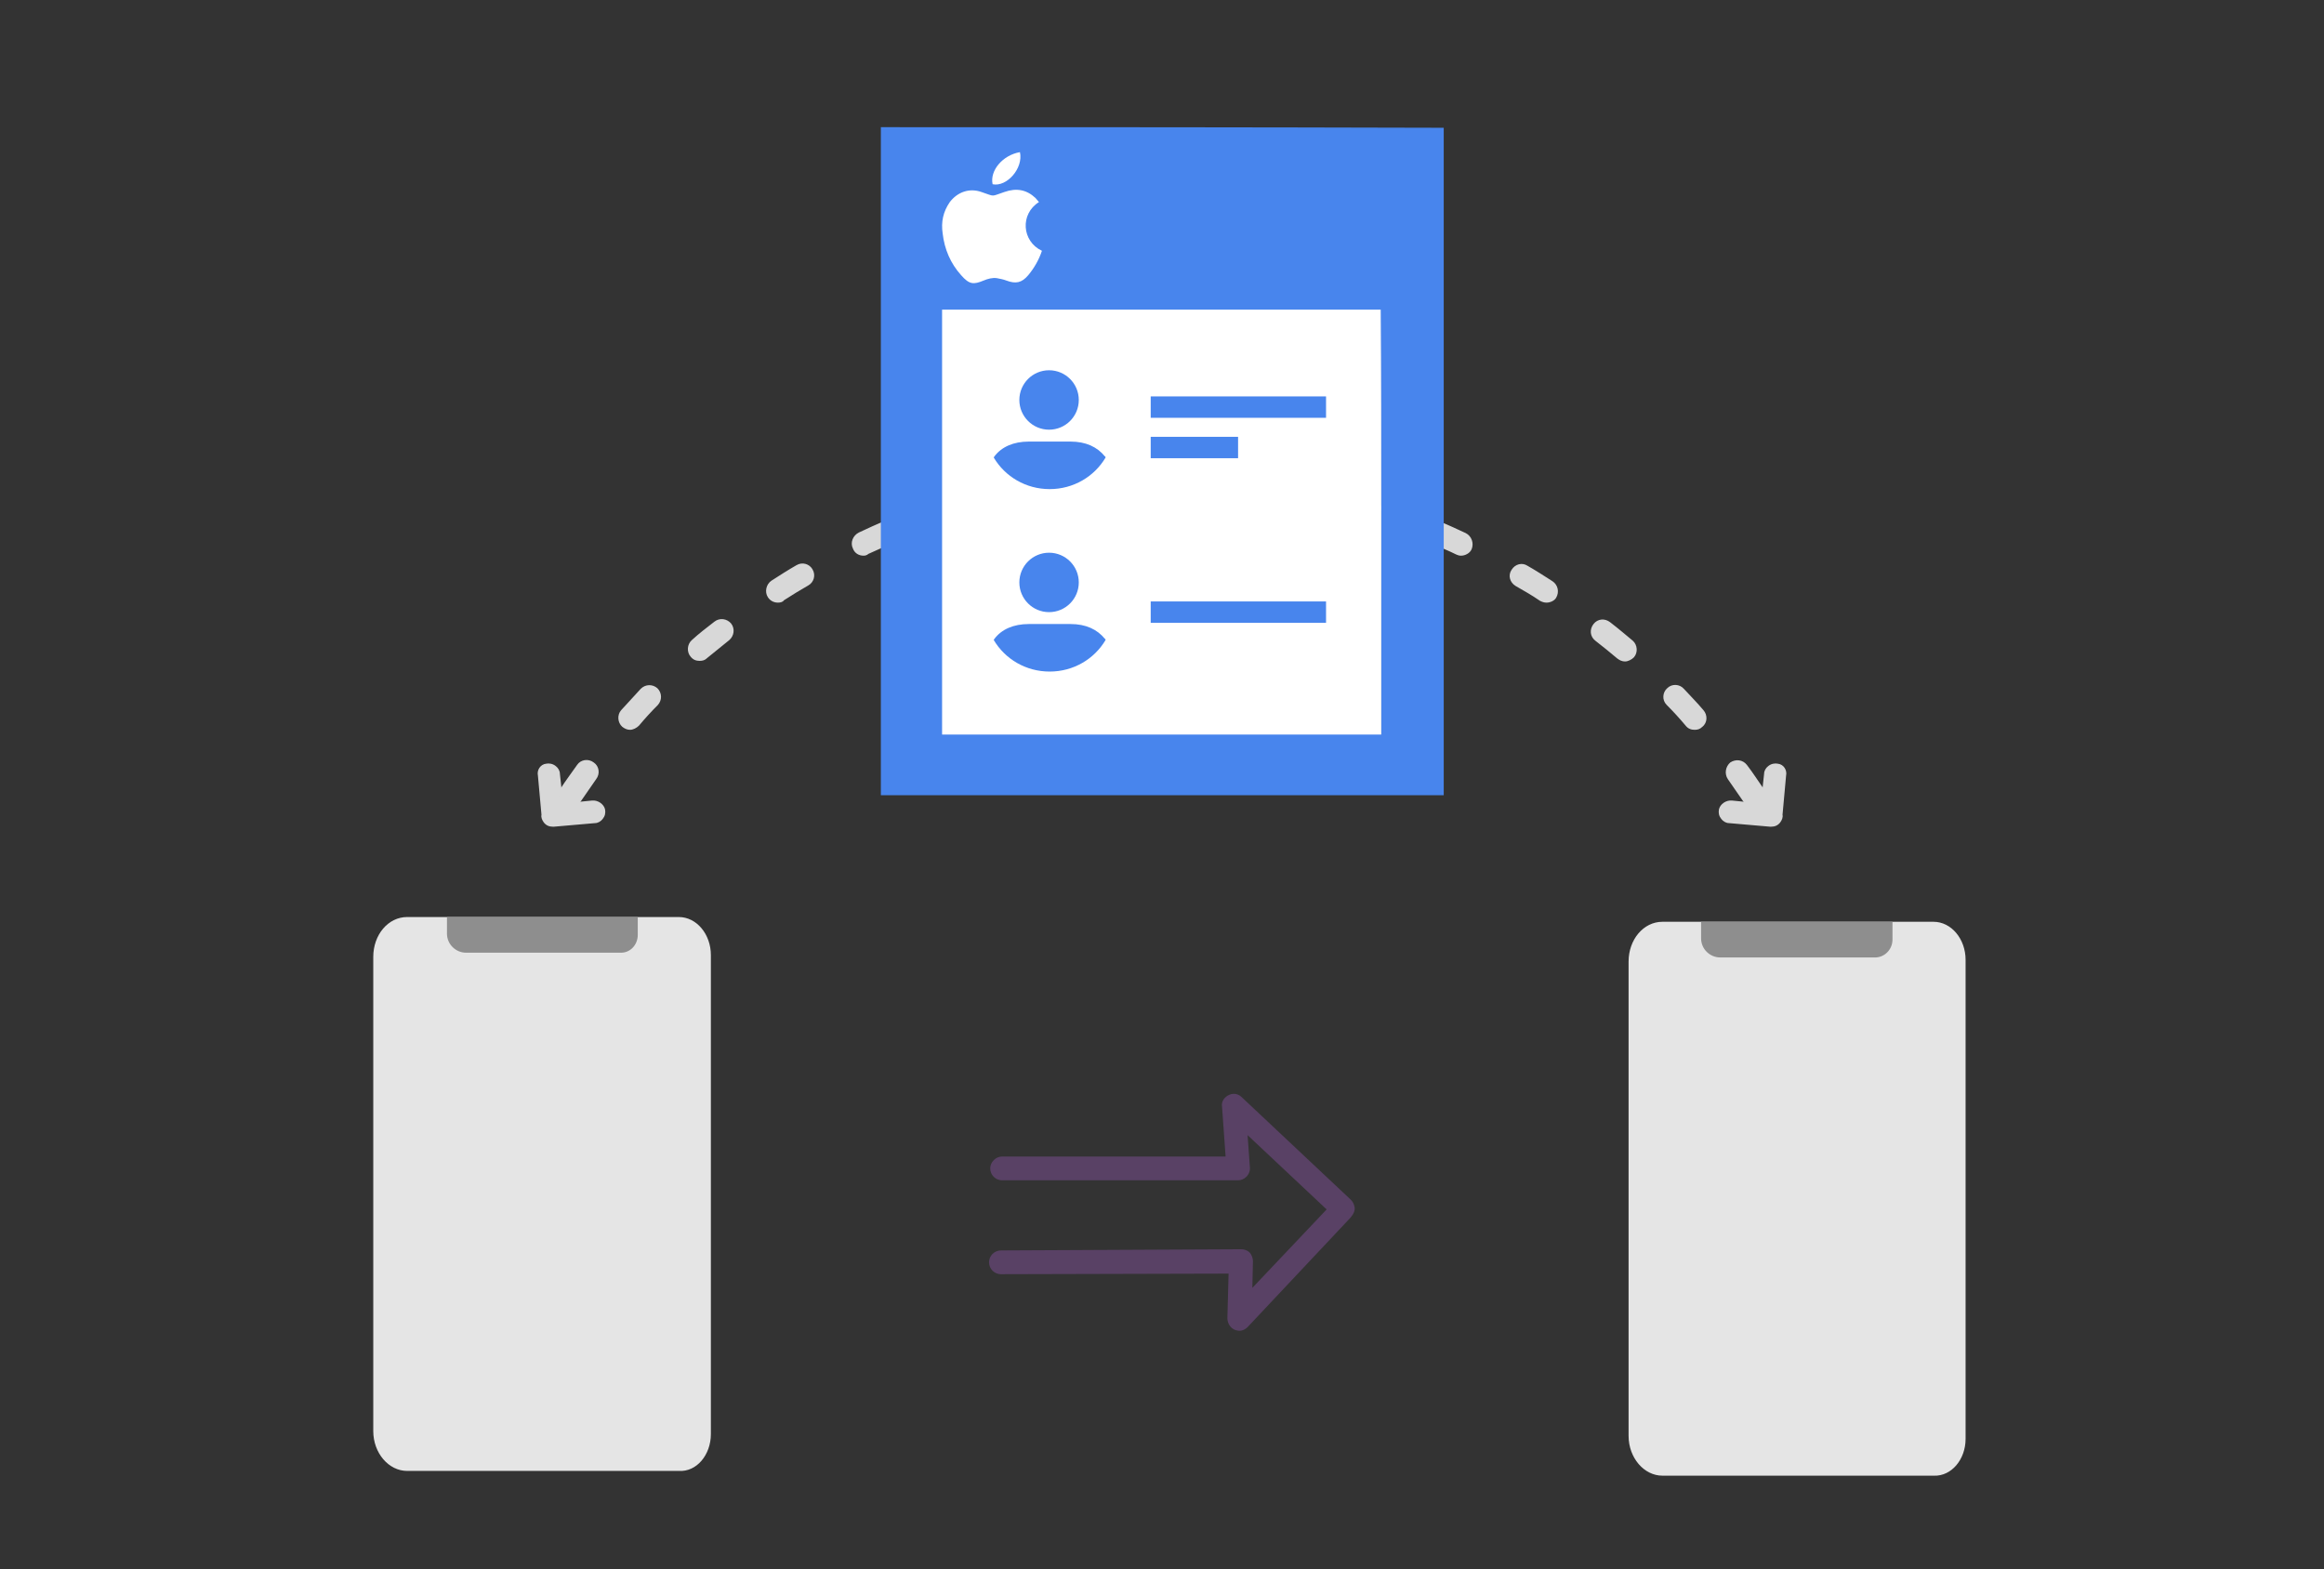
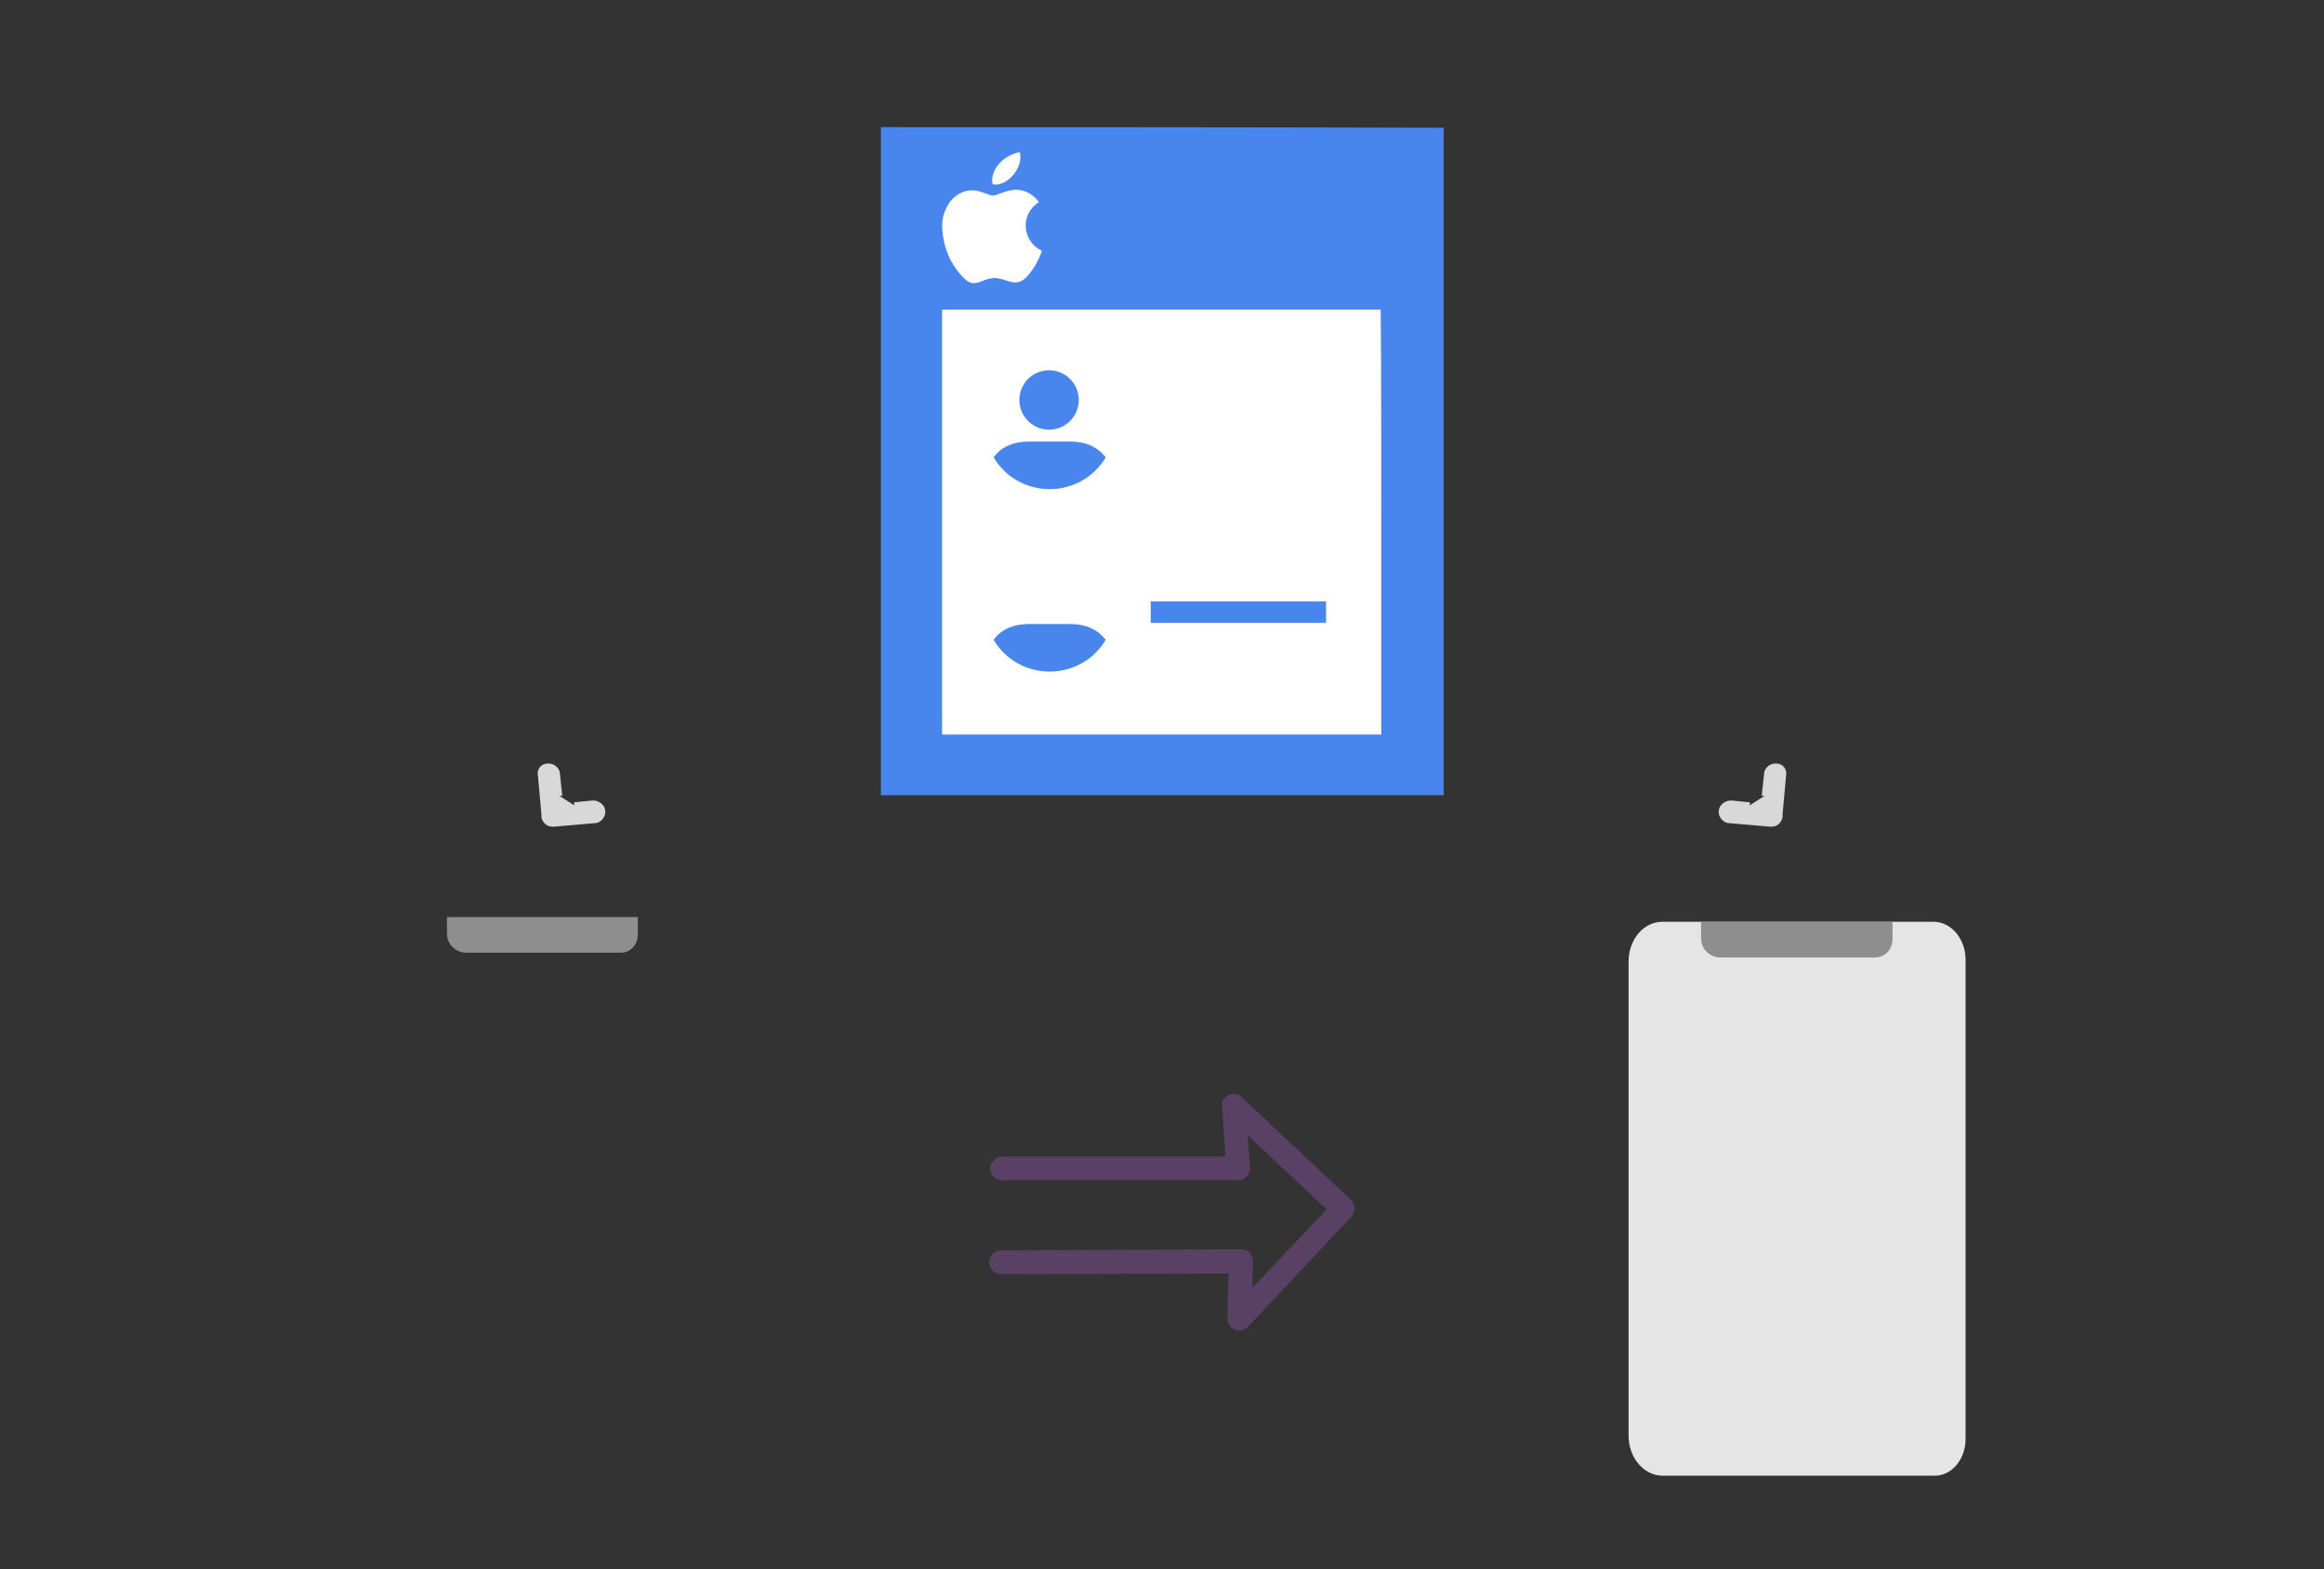
<svg xmlns="http://www.w3.org/2000/svg" version="1.1" id="Layer_1" x="0px" y="0px" viewBox="0 0 391 264" style="enable-background:new 0 0 391 264;" xml:space="preserve">
  <rect x="0" y="0" width="391" height="264" fill="#333333" stroke="none" />
  <style type="text/css">
	.st0{fill:#4885ED;}
	.st1{fill:#E5E5E5;}
	.st2{fill:#FFFFFF;}
	.st3{fill:#594165;}
	.st4{fill:#FBBB00;}
	.st5{fill:#518EF8;}
	.st6{fill:#28B446;}
	.st7{fill:#F14336;}
	.st8{fill:#FFA000;}
	.st9{fill:#FFCA28;}
	.st10{fill:#F7F7F7;}
	.st11{fill-rule:evenodd;clip-rule:evenodd;}
	.st12{fill-rule:evenodd;clip-rule:evenodd;fill:#3FBDCF;}
	.st13{fill-rule:evenodd;clip-rule:evenodd;fill:#FFFFFF;}
	.st14{opacity:0.9;fill:#FFFFFF;}
	.st15{fill:#F7F7F7;stroke:#594165;stroke-width:4;stroke-miterlimit:10;}
	.st16{fill:#E0412F;}
	.st17{fill-rule:evenodd;clip-rule:evenodd;fill:#606161;}
	.st18{fill:none;stroke:#58ABF4;stroke-width:0.25;stroke-miterlimit:10;}
	.st19{fill:#036EB1;}
	.st20{fill:#A4C639;}
	.st21{fill:none;stroke:#E0412F;stroke-miterlimit:10;}
	.st22{fill:#046DB2;}
	.st23{fill-rule:evenodd;clip-rule:evenodd;fill:#528FF5;}
	.st24{fill-rule:evenodd;clip-rule:evenodd;fill:#417BE6;}
	.st25{fill-rule:evenodd;clip-rule:evenodd;fill:#4881E8;}
	.st26{fill-rule:evenodd;clip-rule:evenodd;fill:#FBC013;}
	.st27{fill:#DF871E;}
	.st28{fill:#B6B6B6;}
	.st29{fill:#8C5BA4;}
	.st30{fill:#8DC652;}
	.st31{fill:#497FC1;}
	.st32{fill:#919191;}
	.st33{fill-rule:evenodd;clip-rule:evenodd;fill:#8E8E8E;}
	.st34{fill:#8E8E8E;}
	.st35{fill:#EB3D01;}
	.st36{fill:#F57F20;}
	.st37{fill:#ED7E01;}
	.st38{fill-rule:evenodd;clip-rule:evenodd;fill:#046DB2;}
	.st39{fill:#E0E2E2;}
	.st40{fill:#47D86F;}
	.st41{fill:#4FC9F8;}
	.st42{fill:#FF9327;}
	.st43{fill:#C9C8C4;}
	.st44{fill:#9A9A9A;}
	.st45{fill:#F2F2F2;}
	.st46{fill:#D32E2A;}
	.st47{fill:#A3C53A;}
	.st48{fill:#D6D8D7;}
	.st49{fill:#3A5BBC;}
	.st50{fill:url(#SVGID_43_);}
	.st51{fill:url(#SVGID_44_);}
	.st52{fill:url(#SVGID_45_);}
	.st53{fill:url(#SVGID_46_);}
	.st54{fill:#FFE168;}
	.st55{fill:#006699;}
	.st56{fill:#F4AE01;}
	.st57{fill:#DD191F;}
	.st58{fill:#323232;}
	.st59{fill:#CDCCCA;}
	.st60{fill:#5199F0;}
	.st61{fill:#791BCC;}
	.st62{fill:#C71D2E;}
	.st63{fill:#32DAC4;}
	.st64{fill:#3C5A99;}
	.st65{fill:#FCB714;}
	.st66{fill:#F06415;}
	.st67{fill:#BDCF31;}
	.st68{fill:#00A1E0;}
	.st69{fill:#00A1E3;}
	.st70{fill:#7AAD3E;}
	.st71{fill:#A50034;}
	.st72{fill:#6B6B6B;}
	.st73{fill:#005DAA;}
	.st74{fill:#EB0028;}
	.st75{fill:#888B8D;}
	.st76{fill:#0C4DA2;}
	.st77{fill:#00BFFF;}
	.st78{fill-rule:evenodd;clip-rule:evenodd;fill:#E81123;}
	.st79{fill:#FF6700;}
	.st80{fill:#00BFFE;}
	.st81{fill:#C4C4C4;}
	.st82{fill:url(#SVGID_47_);}
	.st83{fill:url(#SVGID_48_);}
	.st84{fill:url(#SVGID_49_);}
	.st85{fill:url(#SVGID_50_);}
	.st86{fill:#E5E5E5;stroke:#8E8E8E;stroke-width:2;stroke-miterlimit:10;}
	.st87{fill-rule:evenodd;clip-rule:evenodd;fill:#594165;}
	.st88{fill-rule:evenodd;clip-rule:evenodd;fill:#D4D4D4;}
	.st89{fill-rule:evenodd;clip-rule:evenodd;fill:#3669D6;}
	.st90{fill-rule:evenodd;clip-rule:evenodd;fill:#3A81F4;}
	.st91{fill-rule:evenodd;clip-rule:evenodd;fill:#FAFAFA;}
	.st92{fill-rule:evenodd;clip-rule:evenodd;fill:#E0E0E0;}
	.st93{fill:url(#SVGID_59_);}
	.st94{opacity:0.2;fill:#56C7DA;enable-background:new    ;}
	.st95{fill:url(#SVGID_60_);}
	.st96{fill:url(#SVGID_61_);}
	.st97{fill:url(#SVGID_62_);}
	.st98{fill:url(#SVGID_63_);}
	.st99{fill:url(#SVGID_64_);}
	.st100{fill:#FCFCFC;enable-background:new    ;}
	.st101{enable-background:new    ;}
	.st102{fill:#5A5A5A;}
	.st103{fill:#D8D8D8;enable-background:new    ;}
	.st104{fill:#E9574E;}
	.st105{fill:none;stroke:#D8D8D8;stroke-width:0.75;stroke-miterlimit:10;enable-background:new    ;}
	.st106{fill:#E9574E;stroke:#E9574E;stroke-width:0.75;stroke-miterlimit:10;enable-background:new    ;}
	.st107{fill:#E0E0E0;}
	.st108{fill:#537ABD;}
	.st109{fill:#2EB672;}
	.st110{fill:#FED14B;}
	.st111{fill:#28CD7E;}
	.st112{fill:#CECECE;}
	.st113{fill-rule:evenodd;clip-rule:evenodd;fill:#FF9D17;}
	.st114{fill:#FFFFFF;stroke:#FFFFFF;stroke-miterlimit:10;}
	.st115{fill:#249FBD;}
	.st116{fill:#D62C5D;}
	.st117{fill:#FFB62B;}
	.st118{fill:#2F63AD;}
	.st119{fill:#4C368B;}
	.st120{fill:none;stroke:#4885ED;stroke-width:7.8;stroke-miterlimit:10;}
	.st121{fill:none;stroke:#FFFFFF;stroke-width:7.8;stroke-miterlimit:10;}
	.st122{fill:#594165;stroke:#FFFFFF;stroke-width:0.5;stroke-miterlimit:10;}
	.st123{fill-rule:evenodd;clip-rule:evenodd;fill:#2F63AD;}
	.st124{fill:none;stroke:#594165;stroke-width:4;stroke-linecap:round;stroke-miterlimit:10;}
	.st125{fill:none;stroke:#594165;stroke-width:4;stroke-linecap:round;stroke-miterlimit:10;stroke-dasharray:4.843,11.624;}
	.st126{fill:none;stroke:#594165;stroke-width:4;stroke-linecap:round;stroke-miterlimit:10;stroke-dasharray:4.825,11.58;}
	.st127{fill:#D8D8D8;}
	.st128{fill:#EDEDED;}
	.st129{fill:url(#SVGID_65_);}
	.st130{fill:url(#SVGID_66_);}
	.st131{fill:url(#SVGID_67_);}
	.st132{fill:url(#SVGID_68_);}
	.st133{fill:url(#SVGID_69_);}
	.st134{fill:url(#SVGID_70_);}
	.st135{fill:url(#SVGID_71_);}
	.st136{fill:url(#SVGID_72_);}
	.st137{fill:url(#SVGID_73_);}
	.st138{fill:url(#SVGID_74_);}
	.st139{fill:url(#SVGID_75_);}
	.st140{fill:url(#SVGID_76_);}
	.st141{fill:#F6961C;}
	.st142{fill-rule:evenodd;clip-rule:evenodd;fill:#4885ED;}
	.st143{opacity:0.5;}
	.st144{fill-rule:evenodd;clip-rule:evenodd;fill:#FFB62B;}
	.st145{fill:url(#SVGID_77_);}
	.st146{fill:url(#SVGID_78_);}
	.st147{fill:url(#SVGID_79_);}
	.st148{fill:url(#SVGID_80_);}
	.st149{fill:url(#SVGID_81_);}
	.st150{fill:url(#SVGID_82_);}
	.st151{fill:url(#SVGID_83_);}
	.st152{fill:url(#SVGID_84_);}
	.st153{fill:url(#SVGID_85_);}
	.st154{fill:url(#SVGID_86_);}
	.st155{fill:url(#SVGID_87_);}
	.st156{fill:url(#SVGID_88_);}
</style>
  <g>
    <g>
      <g>
-         <path class="st127" d="M295.1,135.9c-0.6,0-1.3-0.3-1.7-0.9c-0.9-1.3-1.8-2.6-2.7-3.9c-0.6-0.9-0.4-2.1,0.4-2.8     c0.9-0.6,2.1-0.5,2.8,0.4c1,1.3,1.9,2.7,2.8,4c0.6,0.9,0.4,2.2-0.6,2.8C295.9,135.8,295.5,135.9,295.1,135.9z M96,135.8     c-0.4,0-0.8-0.1-1.1-0.3c-0.9-0.6-1.2-1.9-0.6-2.8c0.9-1.4,1.9-2.7,2.8-4c0.6-0.9,1.9-1.1,2.8-0.4c0.9,0.6,1.1,1.9,0.4,2.8     c-0.9,1.3-1.8,2.6-2.7,3.9C97.2,135.5,96.6,135.8,96,135.8z M285.1,122.8c-0.6,0-1.1-0.2-1.5-0.7c-1-1.2-2.1-2.4-3.2-3.5     c-0.8-0.8-0.7-2.1,0.1-2.8c0.8-0.8,2.1-0.7,2.8,0.1c1.1,1.2,2.3,2.4,3.3,3.6c0.7,0.8,0.7,2.1-0.2,2.8     C286,122.7,285.6,122.8,285.1,122.8z M106,122.8c-0.5,0-0.9-0.2-1.3-0.5c-0.8-0.7-0.9-2-0.2-2.8c1.1-1.2,2.2-2.4,3.3-3.6     c0.8-0.8,2-0.8,2.8-0.1c0.8,0.8,0.8,2,0.1,2.8c-1.1,1.1-2.2,2.3-3.2,3.5C107.1,122.5,106.5,122.8,106,122.8z M273.4,111.3     c-0.5,0-0.9-0.2-1.3-0.5c-1.2-1-2.4-2-3.7-3c-0.9-0.7-1-1.9-0.3-2.8c0.7-0.9,1.9-1,2.8-0.3c1.3,1,2.6,2.1,3.8,3.1     c0.8,0.7,0.9,2,0.2,2.8C274.5,111,273.9,111.3,273.4,111.3z M117.7,111.2c-0.6,0-1.1-0.2-1.5-0.7c-0.7-0.8-0.6-2.1,0.2-2.8     c1.2-1.1,2.5-2.1,3.8-3.1c0.9-0.7,2.1-0.5,2.8,0.3c0.7,0.9,0.5,2.1-0.3,2.8c-1.2,1-2.5,2-3.7,3     C118.6,111.1,118.2,111.2,117.7,111.2z M260.2,101.4c-0.4,0-0.7-0.1-1.1-0.3c-1.3-0.9-2.7-1.7-4.1-2.5c-1-0.6-1.3-1.8-0.7-2.7     c0.6-1,1.8-1.3,2.7-0.7c1.4,0.8,2.8,1.7,4.2,2.6c0.9,0.6,1.2,1.8,0.6,2.8C261.5,101.1,260.8,101.4,260.2,101.4z M130.9,101.4     c-0.7,0-1.3-0.3-1.7-0.9c-0.6-0.9-0.3-2.2,0.6-2.8c1.4-0.9,2.8-1.8,4.2-2.6c1-0.6,2.2-0.2,2.7,0.7c0.6,1,0.2,2.2-0.7,2.7     c-1.4,0.8-2.7,1.6-4.1,2.5C131.7,101.3,131.3,101.4,130.9,101.4z M245.8,93.5c-0.3,0-0.6-0.1-0.8-0.2c-1.4-0.7-2.9-1.3-4.4-1.9     c-1-0.4-1.5-1.6-1.1-2.6s1.6-1.5,2.6-1.1c1.5,0.6,3,1.3,4.5,2c1,0.5,1.4,1.7,1,2.7C247.3,93.1,246.5,93.5,245.8,93.5z      M145.3,93.5c-0.8,0-1.5-0.4-1.8-1.2c-0.5-1,0-2.2,1-2.7c1.5-0.7,3-1.4,4.5-2c1-0.4,2.2,0.1,2.6,1.1c0.4,1-0.1,2.2-1.1,2.6     c-1.5,0.6-2.9,1.2-4.4,1.9C145.9,93.4,145.6,93.5,145.3,93.5z M230.4,87.6c-0.2,0-0.4,0-0.6-0.1c-1.5-0.5-3-0.9-4.6-1.3     c-1.1-0.3-1.7-1.4-1.4-2.4s1.4-1.7,2.4-1.4c1.6,0.4,3.2,0.9,4.7,1.3c1.1,0.3,1.7,1.4,1.3,2.5C232.1,87.1,231.3,87.6,230.4,87.6z      M160.7,87.6c-0.9,0-1.7-0.6-1.9-1.4c-0.3-1.1,0.3-2.2,1.3-2.5c1.6-0.5,3.2-0.9,4.7-1.3c1.1-0.3,2.2,0.4,2.4,1.4     c0.3,1.1-0.4,2.2-1.4,2.4c-1.5,0.4-3.1,0.8-4.6,1.3C161.1,87.6,160.9,87.6,160.7,87.6z M214.4,83.9c-0.1,0-0.2,0-0.3,0     c-1.6-0.2-3.1-0.5-4.7-0.7c-1.1-0.1-1.9-1.1-1.8-2.2c0.1-1.1,1.1-1.9,2.2-1.8c1.6,0.2,3.3,0.4,4.9,0.7c1.1,0.2,1.8,1.2,1.7,2.3     C216.2,83.2,215.4,83.9,214.4,83.9z M176.8,83.9c-1,0-1.8-0.7-2-1.7c-0.2-1.1,0.6-2.1,1.7-2.3c1.6-0.3,3.3-0.5,4.9-0.7     c1.1-0.1,2.1,0.7,2.2,1.8c0.1,1.1-0.7,2.1-1.8,2.2c-1.6,0.2-3.2,0.4-4.7,0.6C177,83.9,176.9,83.9,176.8,83.9z M198,82.5     C198,82.5,198,82.5,198,82.5c-1.6,0-3.2,0-4.8,0c-1.1,0-2-0.9-2-2c0-1.1,0.9-2,2-2c1.6,0,3.3,0,4.9,0c1.1,0,2,0.9,2,2     C200,81.6,199.1,82.5,198,82.5z" />
-       </g>
+         </g>
      <path class="st127" d="M299.1,128.5c-0.5-0.1-1.1,0-1.6,0.4c-0.4,0.3-0.7,0.8-0.7,1.3l-0.4,3.7l0.5,0l-2.5,1.6l0-0.5l-3-0.3    c-1-0.1-2,0.6-2.2,1.5c-0.1,0.6,0,1.1,0.4,1.6c0.3,0.4,0.8,0.7,1.3,0.7l6.9,0.6c0.1,0,0.2,0,0.2,0c0.6,0,1.1-0.2,1.5-0.7    c0.3-0.4,0.5-0.9,0.4-1.3l0.6-6.6C300.7,129.6,300.1,128.6,299.1,128.5z" />
      <path class="st127" d="M91.9,128.5c0.5-0.1,1.1,0,1.6,0.4c0.4,0.3,0.7,0.8,0.7,1.3l0.4,3.7l-0.5,0l2.5,1.6l0-0.5l3-0.3    c1-0.1,2,0.6,2.2,1.5c0.1,0.6,0,1.1-0.4,1.6c-0.3,0.4-0.8,0.7-1.3,0.7l-6.9,0.6c-0.1,0-0.2,0-0.2,0c-0.6,0-1.1-0.2-1.5-0.7    c-0.3-0.4-0.5-0.9-0.4-1.3l-0.6-6.6C90.3,129.6,90.9,128.6,91.9,128.5z" />
    </g>
    <g>
      <path class="st3" d="M227.9,203.1L227.9,203.1c-0.1-0.5-0.3-0.9-0.6-1.2l-18.4-17.3c-0.8-0.8-2-0.7-2.8,0.1    c-0.4,0.4-0.6,1-0.5,1.5l0.6,8.4l-37.6,0c-0.5,0-1,0.2-1.4,0.6c-0.4,0.4-0.6,0.9-0.6,1.4c0,1.1,0.9,2,2,2l39.7,0c0,0,0,0,0,0    c0.5,0,1-0.2,1.4-0.6c0.4-0.4,0.6-0.9,0.6-1.4l-0.4-5.6l13.3,12.5l-12.5,13.2l0.1-4.5c0-0.5-0.2-1-0.5-1.4    c-0.4-0.4-0.9-0.6-1.5-0.6l-40.4,0.2c-1.1,0-2,0.9-2,2l0,0c0,1.1,0.9,2,2,2l38.3-0.1l-0.2,7.5c0,1,0.7,2,1.8,2.1    c0.6,0.1,1.2-0.2,1.6-0.6l17.3-18.4C227.8,204.2,228,203.6,227.9,203.1z" />
    </g>
    <g>
      <g>
-         <path class="st1" d="M119.6,241.3v-80.6c0-3.5-2.4-6.4-5.4-6.4h0H68.5c-3.2,0-5.7,3-5.7,6.7l0,0v79.8c0,3.7,2.6,6.7,5.7,6.7l0,0     h5.6v0h40.1C117.2,247.7,119.6,244.8,119.6,241.3L119.6,241.3z" />
        <path class="st34" d="M107.3,157.3v-3H75.2v2.8c0,1.8,1.5,3.2,3.2,3.2l0,0h3.2v0h22.7C106,160.4,107.3,159,107.3,157.3     L107.3,157.3z" />
      </g>
    </g>
    <g>
      <g>
        <rect x="158" y="51.3" class="st2" width="74.4" height="73.6" />
        <path class="st0" d="M148.2,21.4c0,36,0,76.6,0,112.4c23.2,0,46.4,0,69.6,0h14.7h9.6h0.8v-10.3V92.7V85c0-19.6,0-43.9,0-63.5     C206.8,21.4,184.2,21.4,148.2,21.4z M232.4,85v38.6h-7.5h-7.2c-19.7,0-39.4,0-59.2,0c0-23.7,0-47.5,0-71.5c28.9,0,44.6,0,73.8,0     C232.4,63,232.4,74,232.4,85L232.4,85z" />
      </g>
      <g>
        <circle class="st142" cx="176.5" cy="67.3" r="5" />
        <path class="st142" d="M180.1,74.3h-7c-2.6,0-4.6,0.9-5.8,2.5c-0.1,0.1-0.1,0.2-0.1,0.2c1.9,3.2,5.4,5.3,9.4,5.3     c4,0,7.5-2.1,9.4-5.3c0-0.1,0-0.2-0.1-0.2C184.6,75.2,182.7,74.3,180.1,74.3z" />
      </g>
      <g>
-         <circle class="st142" cx="176.5" cy="98" r="5" />
        <path class="st142" d="M180.1,105h-7c-2.6,0-4.6,0.9-5.8,2.5c-0.1,0.1-0.1,0.2-0.1,0.2c1.9,3.2,5.4,5.3,9.4,5.3     c4,0,7.5-2.1,9.4-5.3c0-0.1,0-0.2-0.1-0.2C184.6,105.9,182.7,105,180.1,105z" />
      </g>
-       <rect x="193.6" y="66.7" class="st142" width="29.5" height="3.6" />
      <rect x="193.6" y="101.2" class="st142" width="29.5" height="3.6" />
-       <rect x="193.6" y="73.5" class="st142" width="14.7" height="3.6" />
    </g>
    <g>
      <g>
        <path class="st1" d="M330.7,242.1v-80.6c0-3.5-2.4-6.4-5.4-6.4h0h-45.6c-3.2,0-5.7,3-5.7,6.7l0,0v79.8c0,3.7,2.6,6.7,5.7,6.7l0,0     h5.6v0h40.1C328.3,248.4,330.7,245.6,330.7,242.1L330.7,242.1z" />
        <path class="st34" d="M318.4,158.1v-3h-32.2v2.8c0,1.8,1.5,3.2,3.2,3.2l0,0h3.2v0h22.7C317,161.2,318.4,159.8,318.4,158.1     L318.4,158.1z" />
      </g>
    </g>
    <g>
      <g>
        <path class="st13" d="M174.8,34c-0.2-0.2-0.4-0.5-0.6-0.7c-1.5-1.4-3.2-1.7-5.2-1c-2.4,0.8-1.5,0.8-3.9,0c-2-0.7-4,0-5.3,1.7     c-1.1,1.6-1.5,3.3-1.2,5.3c0.3,2.6,1.3,5,3.1,7c1.4,1.6,2.1,1.6,3.8,0.9c0.7-0.3,1.5-0.5,2.2-0.4c0.5,0.1,1.1,0.2,1.6,0.4     c1.6,0.6,2.6,0.4,3.7-0.9c1-1.2,1.8-2.6,2.3-4.1C171.9,40.6,171.6,36,174.8,34z" />
        <path class="st13" d="M171.6,25.6c-2.9,0.5-5.1,3.1-4.6,5.4C169.4,31.5,172.2,28.3,171.6,25.6z" />
      </g>
    </g>
  </g>
</svg>